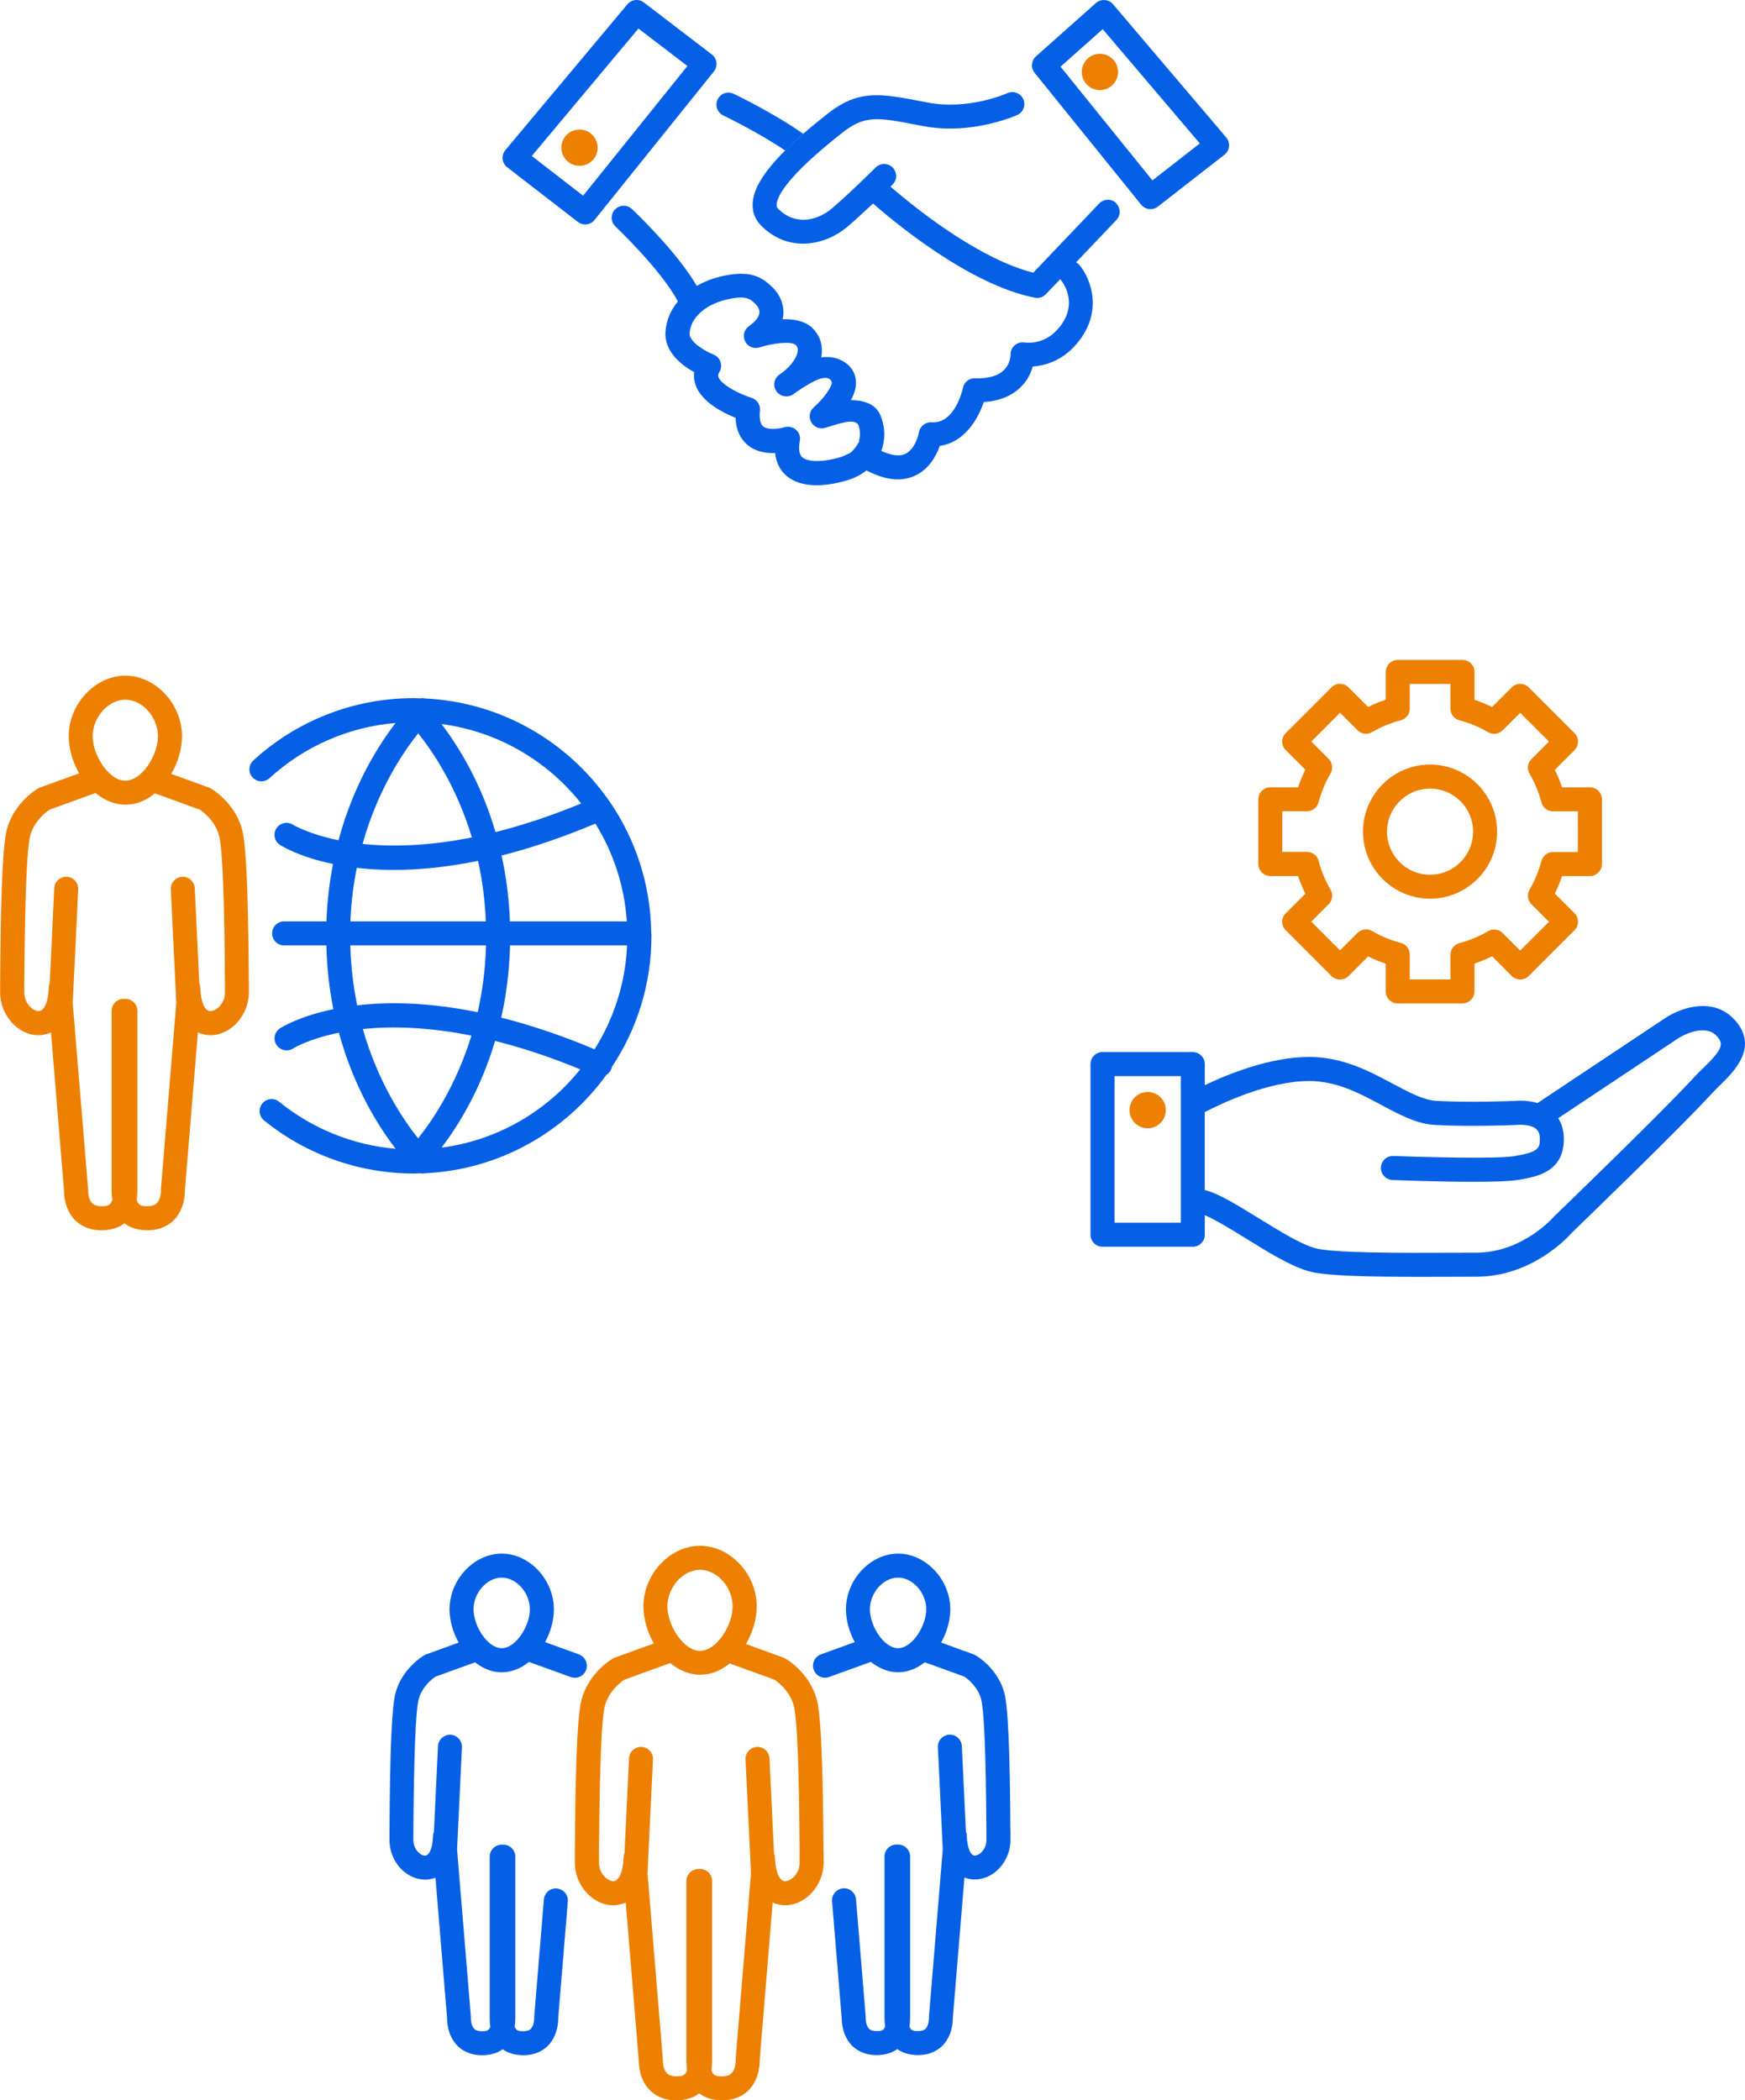
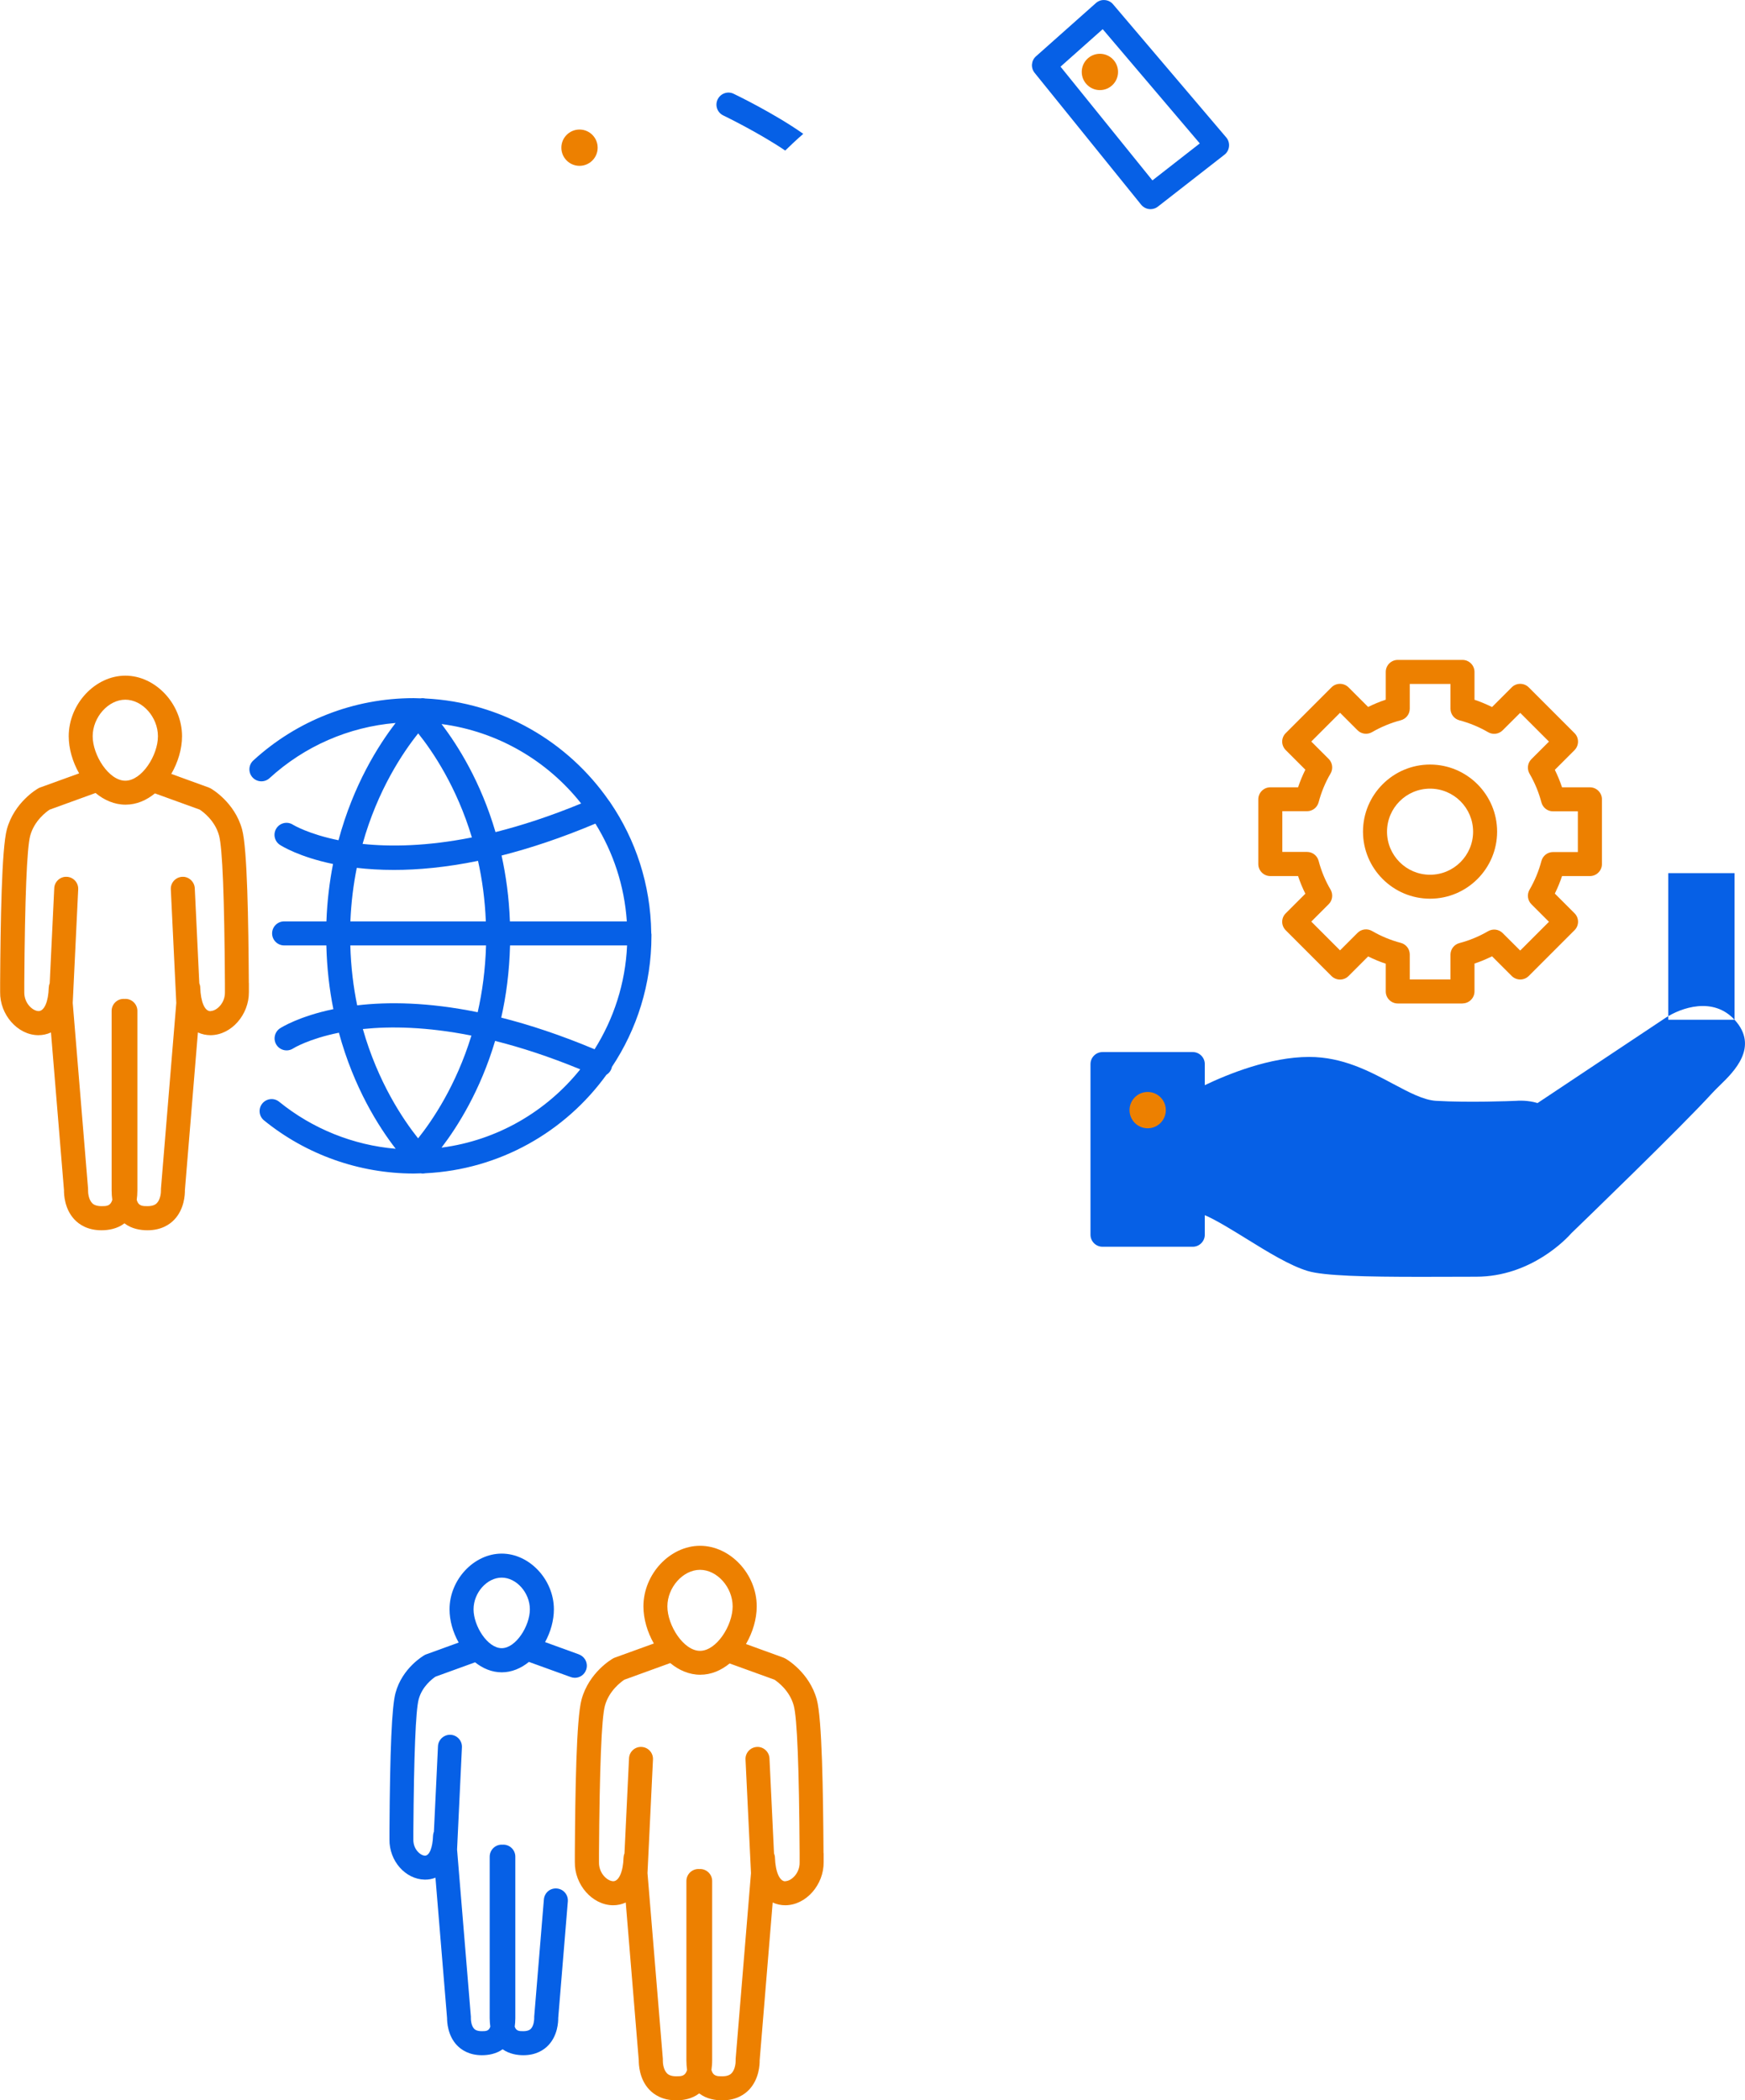
<svg xmlns="http://www.w3.org/2000/svg" id="_レイヤー_2" data-name="レイヤー 2" width="261.52" height="314.71" viewBox="0 0 261.52 314.71">
  <defs>
    <style>
      .cls-1 {
        fill: #0660e6;
      }

      .cls-1, .cls-2 {
        stroke-width: 0px;
      }

      .cls-2 {
        fill: #ed8000;
      }
    </style>
  </defs>
  <g id="TOP_CORPRATE">
    <g>
      <path class="cls-1" d="m97.61,139.93s0-.05,0-.07c0-.04,0-.08-.01-.12-.1-7.21-2.34-13.91-6.13-19.48-.06-.1-.12-.18-.19-.26-6.12-8.84-16.14-14.79-27.55-15.34-.23-.05-.47-.06-.7-.02-.35-.01-.69-.03-1.04-.03-.02,0-.03,0-.05,0,0,0,0,0,0,0-8.9.01-17.42,3.33-23.98,9.34-.73.67-.78,1.81-.11,2.54.67.73,1.81.78,2.54.11,5.25-4.8,11.87-7.68,18.9-8.27-2.59,3.35-6.33,9.27-8.56,17.57-4.48-.91-6.75-2.28-6.82-2.32-.83-.54-1.94-.3-2.48.53-.54.83-.31,1.95.53,2.49.26.17,2.89,1.81,7.95,2.86-.52,2.66-.88,5.53-.99,8.6h-6.34c-.99,0-1.8.81-1.8,1.8s.81,1.8,1.8,1.8h6.33c.08,3.43.46,6.62,1.05,9.55-5.09,1.06-7.73,2.7-7.99,2.87-.83.54-1.07,1.66-.53,2.49.54.83,1.66,1.07,2.49.53.06-.04,2.32-1.44,6.86-2.36,2.23,8.21,5.94,14.07,8.51,17.39-6.37-.54-12.48-3-17.46-7.04-.77-.63-1.9-.51-2.53.26-.63.77-.51,1.91.26,2.53,6.32,5.14,14.29,7.96,22.44,7.96.36,0,.71-.02,1.06-.03.09.02.19.03.29.03.13,0,.26-.02.38-.04,11.16-.54,20.98-6.23,27.14-14.75.3-.19.56-.46.71-.81.05-.12.09-.25.12-.38,3.74-5.63,5.92-12.38,5.92-19.64,0-.1,0-.19,0-.29Zm-8.5,17.29c-5.08-2.13-9.75-3.67-13.99-4.74.74-3.27,1.22-6.88,1.32-10.82h17.54c-.25,5.7-2.01,11.01-4.87,15.56Zm-12.69-19.16c-.13-3.57-.59-6.86-1.25-9.87,4.26-1.08,8.95-2.63,14.06-4.78,2.67,4.31,4.35,9.3,4.71,14.65h-17.51Zm10.68-17.67c-4.66,1.92-8.94,3.31-12.84,4.29-2.21-7.54-5.64-12.98-8.09-16.19,8.45,1.11,15.88,5.52,20.93,11.91Zm-24.43-10.51c2.19,2.73,5.77,8.02,8.05,15.6-6.74,1.34-12.2,1.41-16.38.97,2.26-8.09,6.05-13.71,8.34-16.57Zm-9.19,20.16c1.67.19,3.52.31,5.55.31,3.61,0,7.82-.38,12.61-1.36.62,2.77,1.04,5.79,1.17,9.07h-20.3c.12-2.86.46-5.54.96-8.02Zm-.98,11.62h20.34c-.1,3.63-.56,6.98-1.25,10.01-7.44-1.52-13.45-1.57-18.06-1.03-.57-2.76-.94-5.75-1.03-8.98Zm18.15,13.51c-2.29,7.46-5.82,12.68-7.99,15.4-2.26-2.84-6.01-8.4-8.28-16.38,4.16-.43,9.57-.35,16.26.98Zm-4.48,16.79c2.43-3.18,5.82-8.56,8.03-15.99,3.87.97,8.12,2.35,12.76,4.26-5.05,6.29-12.41,10.64-20.79,11.73Z" />
      <path class="cls-2" d="m37.29,147.31c-.06-9.21-.22-20.15-1.01-23.04-1.11-4.06-4.55-6.05-4.7-6.13-.09-.05-.18-.09-.27-.13l-5.64-2.05c1.01-1.74,1.61-3.75,1.61-5.64,0-4.84-3.97-9.08-8.49-9.08s-8.49,4.24-8.49,9.08c0,1.86.58,3.84,1.56,5.56l-5.86,2.12c-.09.03-.19.08-.27.13-.15.08-3.59,2.07-4.7,6.13-.78,2.88-.95,13.8-1.01,23v1.39c-.05,3.38,2.6,6.4,5.65,6.46.03,0,.06,0,.09,0,.63,0,1.27-.13,1.88-.41l1.95,23.64c-.01.62.07,2.81,1.58,4.4.69.73,1.95,1.6,4.03,1.6,1.01,0,2.35-.19,3.45-1.04,1.09.85,2.44,1.04,3.45,1.04,2.08,0,3.34-.87,4.03-1.6,1.51-1.59,1.59-3.78,1.58-4.4l1.95-23.64c.61.28,1.25.41,1.88.41.03,0,.06,0,.09,0,3.06-.06,5.7-3.08,5.67-6.46v-1.35Zm-18.51-42.47c2.56,0,4.89,2.61,4.89,5.48s-2.42,6.66-4.89,6.66-4.89-3.82-4.89-6.66,2.33-5.48,4.89-5.48Zm12.78,46.67c-.88.04-1.48-1.4-1.55-3.54,0-.23-.06-.44-.14-.64l-.68-14.24c-.05-.99-.92-1.77-1.88-1.71-.99.05-1.76.89-1.71,1.88l.82,17.02-2.3,27.85c0,.07,0,.16,0,.23.01.34-.07,1.35-.6,1.9-.11.12-.45.47-1.41.47-.73,0-1.35,0-1.62-.94.06-.43.1-.9.1-1.42v-26.9c0-.99-.81-1.8-1.8-1.8-.04,0-.09,0-.13.01-.04,0-.09-.01-.13-.01-.99,0-1.8.81-1.8,1.8v26.9c0,.52.04.98.1,1.42-.28.94-.89.94-1.62.94-.96,0-1.3-.35-1.41-.47-.53-.55-.61-1.56-.6-1.88,0-.08,0-.16,0-.25l-2.3-27.85.82-17.02c.05-.99-.72-1.84-1.71-1.88-.97-.06-1.84.72-1.88,1.71l-.68,14.23c-.08.2-.13.42-.14.64-.06,2.12-.67,3.54-1.53,3.54,0,0,0,0-.01,0-.86-.02-2.15-1.15-2.13-2.82v-1.4c.09-12.79.39-20.22.89-22.07.62-2.27,2.45-3.59,2.9-3.89l6.89-2.5c1.29,1.07,2.83,1.75,4.49,1.75s3.13-.65,4.41-1.69l6.71,2.43c.46.3,2.29,1.62,2.9,3.89.51,1.86.8,9.3.88,22.11v1.36c.03,1.67-1.26,2.8-2.13,2.82Z" />
    </g>
    <g>
      <path class="cls-2" d="m123.42,277.68c-.06-9.21-.22-20.15-1.01-23.03-1.11-4.06-4.55-6.05-4.7-6.13-.09-.05-.18-.09-.27-.13l-5.64-2.05c1.01-1.74,1.61-3.75,1.61-5.64,0-4.84-3.97-9.08-8.49-9.08s-8.49,4.24-8.49,9.08c0,1.86.58,3.84,1.56,5.56l-5.86,2.12c-.09.03-.19.08-.27.13-.15.08-3.59,2.07-4.7,6.13-.79,2.89-.95,13.82-1.01,23.03v1.35c-.05,3.38,2.6,6.4,5.66,6.46.03,0,.06,0,.09,0,.63,0,1.27-.13,1.88-.41l1.95,23.64c0,.62.07,2.81,1.58,4.4.69.73,1.95,1.6,4.03,1.6,1.01,0,2.35-.19,3.45-1.04,1.09.85,2.44,1.04,3.45,1.04,2.08,0,3.34-.87,4.03-1.6,1.51-1.59,1.59-3.78,1.58-4.4l1.95-23.64c.61.28,1.25.41,1.88.41.03,0,.06,0,.09,0,3.06-.06,5.7-3.08,5.67-6.46v-1.35Zm-18.51-42.46c2.56,0,4.89,2.61,4.89,5.48s-2.42,6.66-4.89,6.66-4.89-3.82-4.89-6.66,2.33-5.48,4.89-5.48Zm12.78,46.67c-.84.02-1.48-1.4-1.55-3.54,0-.23-.06-.44-.14-.64l-.68-14.24c-.05-.99-.91-1.77-1.88-1.71-.99.05-1.76.89-1.71,1.88l.82,17.02-2.3,27.85c0,.07,0,.16,0,.23.01.34-.07,1.35-.6,1.9-.11.12-.45.47-1.41.47-.73,0-1.35,0-1.62-.94.06-.43.11-.9.11-1.42v-26.9c0-.99-.81-1.8-1.8-1.8-.04,0-.09,0-.13.01-.04,0-.09-.01-.13-.01-.99,0-1.8.81-1.8,1.8v26.9c0,.52.04.98.1,1.42-.28.94-.89.94-1.62.94-.96,0-1.3-.35-1.41-.47-.53-.55-.61-1.56-.6-1.88,0-.08,0-.16,0-.25l-2.3-27.85.82-17.02c.05-.99-.72-1.84-1.71-1.88-.99-.06-1.84.72-1.88,1.71l-.68,14.23c-.08.2-.13.42-.14.64-.06,2.13-.71,3.55-1.55,3.54-.86-.02-2.15-1.15-2.13-2.82v-1.37c.09-12.81.38-20.25.89-22.11.62-2.27,2.46-3.59,2.9-3.89l6.89-2.5c1.29,1.07,2.83,1.75,4.49,1.75s3.13-.65,4.41-1.69l6.71,2.43c.46.3,2.29,1.62,2.9,3.89.51,1.86.8,9.3.88,22.11v1.37c.03,1.67-1.26,2.8-2.13,2.82Z" />
-       <path class="cls-1" d="m151.43,274.45c-.07-12.34-.36-18.75-.91-20.8-1.02-3.73-4.18-5.55-4.32-5.63-.09-.05-.18-.09-.27-.13l-4.88-1.77c.86-1.55,1.37-3.32,1.37-4.98,0-4.45-3.66-8.35-7.82-8.35s-7.82,3.9-7.82,8.35c0,1.64.49,3.38,1.32,4.91l-5.07,1.84c-.93.34-1.42,1.37-1.08,2.31.27.73.96,1.19,1.69,1.19.2,0,.41-.03.61-.11l6.27-2.27c1.18.95,2.57,1.56,4.07,1.56s2.84-.58,4-1.5l5.93,2.15c.42.28,1.99,1.43,2.52,3.38.45,1.66.72,8.35.79,19.87v1.21c.02,1.4-1.03,2.34-1.74,2.36h0c-.66,0-1.15-1.23-1.2-3.01,0-.21-.05-.42-.13-.61l-.61-12.79c-.05-.99-.91-1.77-1.88-1.71-.99.05-1.76.89-1.71,1.88l.73,15.31-2.07,25.05c0,.07,0,.16,0,.23,0,.27-.06,1.13-.49,1.58-.09.09-.35.36-1.14.36-.62,0-1.06-.02-1.28-.68.05-.39.09-.8.09-1.26v-24.21c0-.99-.81-1.8-1.8-1.8-.04,0-.08,0-.12.01-.04,0-.08-.01-.12-.01-.99,0-1.8.81-1.8,1.8v24.21c0,.46.04.87.09,1.26-.21.66-.66.68-1.28.68-.79,0-1.05-.27-1.14-.36-.43-.44-.5-1.31-.49-1.56,0-.08,0-.16,0-.25l-1.45-17.56c-.08-.99-.93-1.74-1.94-1.65-.99.08-1.73.95-1.65,1.94l1.44,17.46c0,.59.08,2.6,1.47,4.08.65.68,1.82,1.5,3.76,1.5.9,0,2.1-.17,3.1-.89,1,.71,2.2.89,3.1.89,1.94,0,3.11-.81,3.76-1.5,1.39-1.47,1.48-3.48,1.47-4.08l1.74-21.02c.5.19,1.02.29,1.53.29.03,0,.06,0,.09,0,2.89-.06,5.31-2.8,5.28-5.99v-1.19Zm-16.84-27.49c-2.13,0-4.22-3.33-4.22-5.82s2.01-4.75,4.22-4.75,4.22,2.27,4.22,4.75-2.09,5.82-4.22,5.82Z" />
      <path class="cls-1" d="m86.76,247.89l-5.07-1.84c.84-1.53,1.32-3.27,1.32-4.91,0-4.45-3.66-8.35-7.82-8.35s-7.82,3.9-7.82,8.35c0,1.67.5,3.43,1.37,4.98l-4.88,1.77c-.09.03-.19.08-.27.13-.13.08-3.3,1.9-4.31,5.63-.56,2.04-.84,8.44-.91,20.76v1.23c-.04,3.19,2.37,5.94,5.27,6,.03,0,.06,0,.09,0,.51,0,1.03-.09,1.53-.29l1.74,21.02c0,.59.08,2.6,1.47,4.08.65.68,1.82,1.5,3.76,1.5.9,0,2.1-.17,3.1-.89,1,.71,2.2.89,3.1.89,1.94,0,3.11-.81,3.76-1.5,1.39-1.47,1.48-3.48,1.47-4.08l1.44-17.46c.08-.99-.65-1.86-1.65-1.94-1.02-.09-1.86.66-1.94,1.65l-1.45,17.56c0,.08,0,.16,0,.25,0,.16-.04,1.08-.49,1.55-.09.09-.35.37-1.15.37-.62,0-1.06-.02-1.28-.68.05-.39.09-.8.09-1.26v-24.21c0-.99-.81-1.8-1.8-1.8-.04,0-.08,0-.12.01-.04,0-.08-.01-.12-.01-.99,0-1.8.81-1.8,1.8v24.21c0,.46.04.87.09,1.26-.21.67-.66.68-1.28.68-.79,0-1.05-.27-1.14-.36-.43-.44-.5-1.31-.49-1.56,0-.08,0-.16,0-.25l-2.07-25.05.73-15.31c.05-.99-.72-1.84-1.71-1.88-.96-.05-1.84.72-1.88,1.71l-.61,12.8c-.07.19-.12.38-.13.59-.05,1.78-.54,3.01-1.2,3.01h0c-.7-.01-1.76-.96-1.75-2.36v-1.24c.08-11.51.35-18.18.8-19.84.53-1.96,2.11-3.11,2.52-3.38l5.93-2.15c1.16.92,2.52,1.5,4,1.5s2.89-.6,4.07-1.56l6.27,2.27c.2.07.41.11.61.11.74,0,1.43-.45,1.69-1.19.34-.93-.14-1.97-1.08-2.31Zm-11.57-.93c-2.13,0-4.22-3.33-4.22-5.82s2.01-4.75,4.22-4.75,4.22,2.27,4.22,4.75-2.09,5.82-4.22,5.82Z" />
    </g>
    <g>
-       <path class="cls-1" d="m259.95,152.8c-3.19-3.49-8-1.82-10.35-.28l-19.17,12.76c-1.48-.45-2.89-.36-3.28-.33-.64.03-7,.28-11.9,0-1.9-.11-4.02-1.24-6.48-2.55-3.54-1.89-7.54-4.03-12.57-4.03-5.84,0-12.15,2.56-15.64,4.23v-3.16c0-.99-.81-1.8-1.8-1.8h-13.53c-.99,0-1.8.81-1.8,1.8v25.57c0,.99.81,1.8,1.8,1.8h13.53c.99,0,1.8-.81,1.8-1.8v-2.93c1.7.72,4.3,2.34,6.2,3.51,3.2,1.98,6.51,4.03,9.22,4.85,2.44.74,8.71.88,16.92.88,1.44,0,2.94,0,4.49-.01,1.36,0,2.66-.01,3.83-.01,8.27,0,13.62-5.76,14.31-6.55,1.23-1.19,16.43-15.86,21.09-20.98.35-.38.76-.78,1.18-1.19,2.05-2,5.88-5.72,2.15-9.79Zm-82.99,30.41h-9.93v-21.97h9.93v21.97Zm78.32-23.2c-.47.46-.93.91-1.33,1.34-4.68,5.14-20.82,20.71-20.99,20.87-.04.04-.09.09-.12.13-.05.05-4.65,5.35-11.63,5.35-1.18,0-2.48,0-3.85.01-7.07.03-17.76.07-20.35-.71-2.26-.68-5.37-2.61-8.37-4.46-3.54-2.19-6.08-3.72-8.09-4.23v-11.67c2.47-1.28,9.54-4.66,15.64-4.66,4.13,0,7.56,1.83,10.87,3.61,2.71,1.45,5.28,2.82,7.97,2.97,5.32.3,12.03.01,12.31,0,.04,0,.08,0,.13-.01.39-.04,1.99-.07,2.78.64.22.2.52.57.52,1.46,0,1.38-.15,1.97-3.8,2.58-2.76.46-14.03.14-18.14-.02-1.02-.04-1.83.73-1.87,1.73-.04.99.73,1.83,1.73,1.87.99.04,6.96.27,12.08.27,2.88,0,5.49-.07,6.8-.29,2.71-.46,6.8-1.15,6.8-6.13,0-1.36-.37-2.37-.84-3.11l18.04-12.01s3.78-2.4,5.72-.29c1.06,1.15.92,1.92-2.01,4.78Z" />
+       <path class="cls-1" d="m259.95,152.8c-3.19-3.49-8-1.82-10.35-.28l-19.17,12.76c-1.48-.45-2.89-.36-3.28-.33-.64.03-7,.28-11.9,0-1.9-.11-4.02-1.24-6.48-2.55-3.54-1.89-7.54-4.03-12.57-4.03-5.84,0-12.15,2.56-15.64,4.23v-3.16c0-.99-.81-1.8-1.8-1.8h-13.53c-.99,0-1.8.81-1.8,1.8v25.57c0,.99.81,1.8,1.8,1.8h13.53c.99,0,1.8-.81,1.8-1.8v-2.93c1.7.72,4.3,2.34,6.2,3.51,3.2,1.98,6.51,4.03,9.22,4.85,2.44.74,8.71.88,16.92.88,1.44,0,2.94,0,4.49-.01,1.36,0,2.66-.01,3.83-.01,8.27,0,13.62-5.76,14.31-6.55,1.23-1.19,16.43-15.86,21.09-20.98.35-.38.76-.78,1.18-1.19,2.05-2,5.88-5.72,2.15-9.79Zh-9.93v-21.97h9.93v21.97Zm78.32-23.2c-.47.46-.93.91-1.33,1.34-4.68,5.14-20.82,20.71-20.99,20.87-.04.04-.09.09-.12.13-.05.05-4.65,5.35-11.63,5.35-1.18,0-2.48,0-3.85.01-7.07.03-17.76.07-20.35-.71-2.26-.68-5.37-2.61-8.37-4.46-3.54-2.19-6.08-3.72-8.09-4.23v-11.67c2.47-1.28,9.54-4.66,15.64-4.66,4.13,0,7.56,1.83,10.87,3.61,2.71,1.45,5.28,2.82,7.97,2.97,5.32.3,12.03.01,12.31,0,.04,0,.08,0,.13-.01.39-.04,1.99-.07,2.78.64.22.2.52.57.52,1.46,0,1.38-.15,1.97-3.8,2.58-2.76.46-14.03.14-18.14-.02-1.02-.04-1.83.73-1.87,1.73-.04.99.73,1.83,1.73,1.87.99.04,6.96.27,12.08.27,2.88,0,5.49-.07,6.8-.29,2.71-.46,6.8-1.15,6.8-6.13,0-1.36-.37-2.37-.84-3.11l18.04-12.01s3.78-2.4,5.72-.29c1.06,1.15.92,1.92-2.01,4.78Z" />
      <circle class="cls-2" cx="172" cy="166.34" r="2.72" />
      <path class="cls-2" d="m219.18,150.36h-9.7c-.99,0-1.8-.81-1.8-1.8v-4.16c-.91-.3-1.79-.67-2.64-1.09l-2.94,2.94c-.7.7-1.84.7-2.55,0l-6.86-6.86c-.34-.34-.53-.8-.53-1.27s.19-.94.53-1.27l2.94-2.94c-.42-.85-.79-1.73-1.09-2.64h-4.16c-.99,0-1.8-.81-1.8-1.8v-9.7c0-.99.81-1.8,1.8-1.8h4.16c.3-.91.67-1.79,1.09-2.64l-2.94-2.94c-.34-.34-.53-.8-.53-1.27s.19-.94.53-1.27l6.86-6.86c.7-.7,1.84-.7,2.55,0l2.94,2.94c.85-.42,1.73-.79,2.64-1.09v-4.16c0-.99.81-1.8,1.8-1.8h9.7c.99,0,1.8.81,1.8,1.8v4.17c.9.3,1.78.67,2.63,1.09l2.95-2.95c.7-.7,1.84-.7,2.55,0l6.86,6.86c.7.7.7,1.84,0,2.55l-2.95,2.95c.42.85.78,1.72,1.08,2.62h4.18c.99,0,1.8.81,1.8,1.8v9.7c0,.99-.81,1.8-1.8,1.8h-4.18c-.3.9-.66,1.78-1.08,2.62l2.95,2.95c.34.34.53.79.53,1.27s-.19.94-.53,1.27l-6.86,6.86c-.7.7-1.84.7-2.55,0l-2.95-2.95c-.85.42-1.73.79-2.63,1.09v4.17c0,.99-.81,1.8-1.8,1.8Zm-7.9-3.6h6.1v-3.71c0-.82.55-1.53,1.34-1.74,1.52-.4,2.96-1,4.3-1.78.71-.41,1.6-.3,2.18.28l2.63,2.62,4.31-4.31-2.63-2.63c-.58-.58-.69-1.47-.28-2.18.78-1.34,1.38-2.78,1.78-4.3.21-.79.92-1.34,1.74-1.34h3.72v-6.1h-3.72c-.82,0-1.53-.55-1.74-1.34-.4-1.52-1-2.96-1.78-4.3-.41-.71-.3-1.6.28-2.18l2.63-2.63-4.31-4.31-2.63,2.62c-.58.58-1.48.69-2.18.28-1.34-.78-2.79-1.38-4.3-1.78-.79-.21-1.34-.92-1.34-1.74v-3.71h-6.1v3.7c0,.82-.55,1.53-1.34,1.74-1.52.4-2.97,1-4.31,1.78-.71.41-1.6.3-2.18-.28l-2.62-2.62-4.31,4.31,2.61,2.61c.58.58.69,1.48.28,2.18-.79,1.34-1.39,2.8-1.79,4.31-.21.79-.92,1.34-1.74,1.34h-3.7v6.1h3.7c.82,0,1.53.55,1.74,1.34.4,1.52,1,2.97,1.79,4.31.41.71.3,1.6-.28,2.18l-2.61,2.61,4.31,4.31,2.62-2.62c.58-.58,1.47-.69,2.18-.28,1.34.78,2.79,1.38,4.31,1.78.79.21,1.34.92,1.34,1.74v3.7Zm3.04-12.1c-5.54,0-10.05-4.51-10.05-10.05s4.51-10.05,10.05-10.05,10.05,4.51,10.05,10.05-4.51,10.05-10.05,10.05Zm0-16.49c-3.56,0-6.45,2.89-6.45,6.45s2.89,6.45,6.45,6.45,6.45-2.89,6.45-6.45-2.89-6.45-6.45-6.45Z" />
    </g>
    <g>
      <g>
        <path class="cls-1" d="m183.77,20.59L166.81.64c-.31-.37-.76-.6-1.25-.63-.49-.04-.96.13-1.32.45l-8.98,7.98c-.72.64-.81,1.73-.2,2.48l15.96,19.75c.36.44.88.67,1.4.67.39,0,.78-.12,1.11-.38l9.98-7.78c.39-.3.63-.75.68-1.24.05-.49-.1-.98-.42-1.35Zm-11.06,6.44l-13.77-17.04,6.32-5.62,14.55,17.12-7.1,5.54Z" />
-         <path class="cls-1" d="m107.37,9.37c-.06-.48-.31-.92-.69-1.21L96.5.37c-.77-.59-1.86-.46-2.47.27l-18.29,21.85c-.31.38-.46.86-.41,1.35.05.49.3.93.69,1.23l10.58,8.18c.33.25.72.38,1.1.38.53,0,1.05-.23,1.4-.67l17.89-22.25c.3-.38.44-.86.38-1.34Zm-19.97,19.96l-7.7-5.96,15.98-19.09,7.34,5.61-15.63,19.43Z" />
        <path class="cls-1" d="m120.38,20.05c-4.38-3.09-10.16-5.87-10.43-6-.89-.43-1.97-.05-2.4.85s-.05,1.97.85,2.4c.06.03,5.21,2.51,9.28,5.26.8-.79,1.7-1.63,2.7-2.5Z" />
      </g>
      <circle class="cls-2" cx="86.85" cy="22.13" r="2.72" />
      <circle class="cls-2" cx="164.84" cy="10.78" r="2.72" />
-       <path class="cls-1" d="m167.28,30.43c-.72-.69-1.86-.66-2.55.06l-.98,1.03-8.89,9.33c-7.67-1.89-16.61-8.85-20.4-12.03-.38-.32-.73-.62-1.01-.85.19-.18.31-.31.33-.33.59-.58.68-1.47.29-2.15-.08-.14-.17-.27-.29-.39-.7-.7-1.84-.71-2.55,0-.04.04-3.77,3.75-6.49,6.08-2.04,1.75-5.4,2.82-8.13.09-.15-.15-.24-.31-.22-.62.07-1.19,1.44-4.16,9.84-10.76,3.41-2.68,5.28-2.32,11.48-1.12l.63.12c2.57.5,5.04.44,7.19.17,3.93-.5,6.75-1.75,6.93-1.83.91-.41,1.31-1.48.89-2.38-.41-.91-1.48-1.3-2.38-.89-.06.03-5.8,2.59-11.95,1.4l-.63-.12c-6.45-1.25-9.69-1.88-14.39,1.82-1.34,1.06-2.55,2.05-3.64,3-1.01.88-1.91,1.71-2.7,2.5-3.18,3.16-4.73,5.69-4.86,7.87-.08,1.3.36,2.47,1.27,3.38,1.92,1.92,4.13,2.7,6.28,2.7,2.51,0,4.94-1.06,6.74-2.61,1.2-1.03,2.57-2.29,3.75-3.41,2.92,2.57,14.41,12.22,24.27,14.12.11.02.23.03.34.03.49,0,.96-.2,1.3-.56l2.15-2.26c.04.07.08.14.14.21.3.37,2.83,3.76-.71,7.5-2.08,2.2-4.66,1.8-4.75,1.79-.53-.1-1.07.06-1.49.4-.41.34-.65.87-.64,1.41,0,.05,0,1.34-.99,2.32-.89.87-2.34,1.29-4.34,1.23-.87-.04-1.64.59-1.81,1.44-.01.05-1.14,5.42-4.68,5.15-.91-.06-1.76.59-1.91,1.5-.12.7-.73,2.66-2.1,3.26-1.01.44-2.31.1-3.54-.47.64-1.71.59-3.69-.17-5.41-.73-1.67-2.52-2.18-4.38-2.2.47-.87.78-1.8.75-2.72-.03-1.12-.53-2.08-1.44-2.78-1.12-.86-2.44-1.06-3.77-.92.05-.23.08-.45.09-.68.11-1.45-.41-2.78-1.46-3.75-1.13-1.04-2.8-1.32-4.4-1.27.05-.23.08-.45.1-.65.12-1.52-.49-3.04-1.67-4.17-1.52-1.46-3.27-2.68-7.85-1.55-1.27.31-2.43.79-3.46,1.38-2.94-5.11-9.42-11.25-9.71-11.52-.72-.68-1.86-.65-2.55.07-.68.72-.65,1.86.07,2.54.07.07,6.92,6.56,9.36,11.24-1.09,1.32-1.75,2.88-1.86,4.55-.19,3.03,2.48,5.03,4.3,6.04-.09.67,0,1.35.24,2.01.93,2.49,4.07,4.07,5.96,4.83.1,2.2,1.02,3.44,1.85,4.11,1.24,1.01,2.79,1.22,4.08,1.17.17,1.62.89,2.66,1.57,3.29,1.11,1.02,2.68,1.54,4.65,1.54,1.26,0,2.68-.21,4.24-.64,1.4-.38,2.44-.95,3.24-1.58,1.69.89,3.26,1.34,4.69,1.34.89,0,1.72-.17,2.5-.52,2.21-.97,3.29-3.07,3.8-4.5,3.63-.51,5.7-3.91,6.58-6.56,2.37-.17,4.25-.94,5.6-2.3.99-.99,1.49-2.11,1.74-3.03,1.63-.12,4.06-.71,6.15-2.92,4.65-4.92,2.61-10.17.88-12.26-.15-.18-.33-.32-.53-.43l6.03-6.33c.69-.72.66-1.86-.06-2.54Zm-38.49,35.63s-.02.04-.05.1c-.02.07-.03.13-.06.2-.03,0-.05.03-.07.04-.2.37-.58.96-1.06,1.35,0,0,0,0,0,0,0,0,0,0,0,0-.13.1-.27.2-.41.26-.03.01-.06.02-.09.02-.39.21-.82.4-1.33.54-3.09.84-4.87.52-5.5-.07-.57-.52-.5-1.61-.35-2.44.12-.62-.1-1.25-.58-1.67-.33-.3-.76-.45-1.2-.45-.18,0-.36.03-.54.08-.71.22-2.43.48-3.17-.13-.56-.46-.57-1.55-.49-2.38.09-.85-.44-1.65-1.26-1.9-1.73-.54-4.51-1.91-4.96-3.12-.04-.12-.12-.32.14-.74.28-.45.34-1.01.17-1.52-.17-.51-.56-.91-1.06-1.11-1.15-.45-3.66-1.87-3.57-3.2.14-2.26,2.27-4.23,5.4-5,3.03-.75,3.64-.16,4.49.65.3.29.61.78.57,1.29-.05.62-.6,1.33-1.57,2.01-.73.51-.97,1.48-.57,2.28.4.8,1.32,1.18,2.17.9,2.02-.66,4.77-.95,5.41-.36.25.23.34.48.31.85-.06.8-.76,2.16-2.53,3.44-.11.08-.19.14-.25.17-.8.58-.98,1.69-.41,2.49.57.8,1.68,1,2.49.45.08-.06.17-.12.25-.18,1.73-1.19,4.9-3.37,5.55-1.65.11.54-1.11,2.38-2.7,3.77-.64.56-.8,1.48-.39,2.22.41.74,1.27,1.1,2.08.86,1.98-.58,4.35-1.51,4.98-.46.25.63.36,1.51.11,2.37h.02Z" />
    </g>
  </g>
</svg>